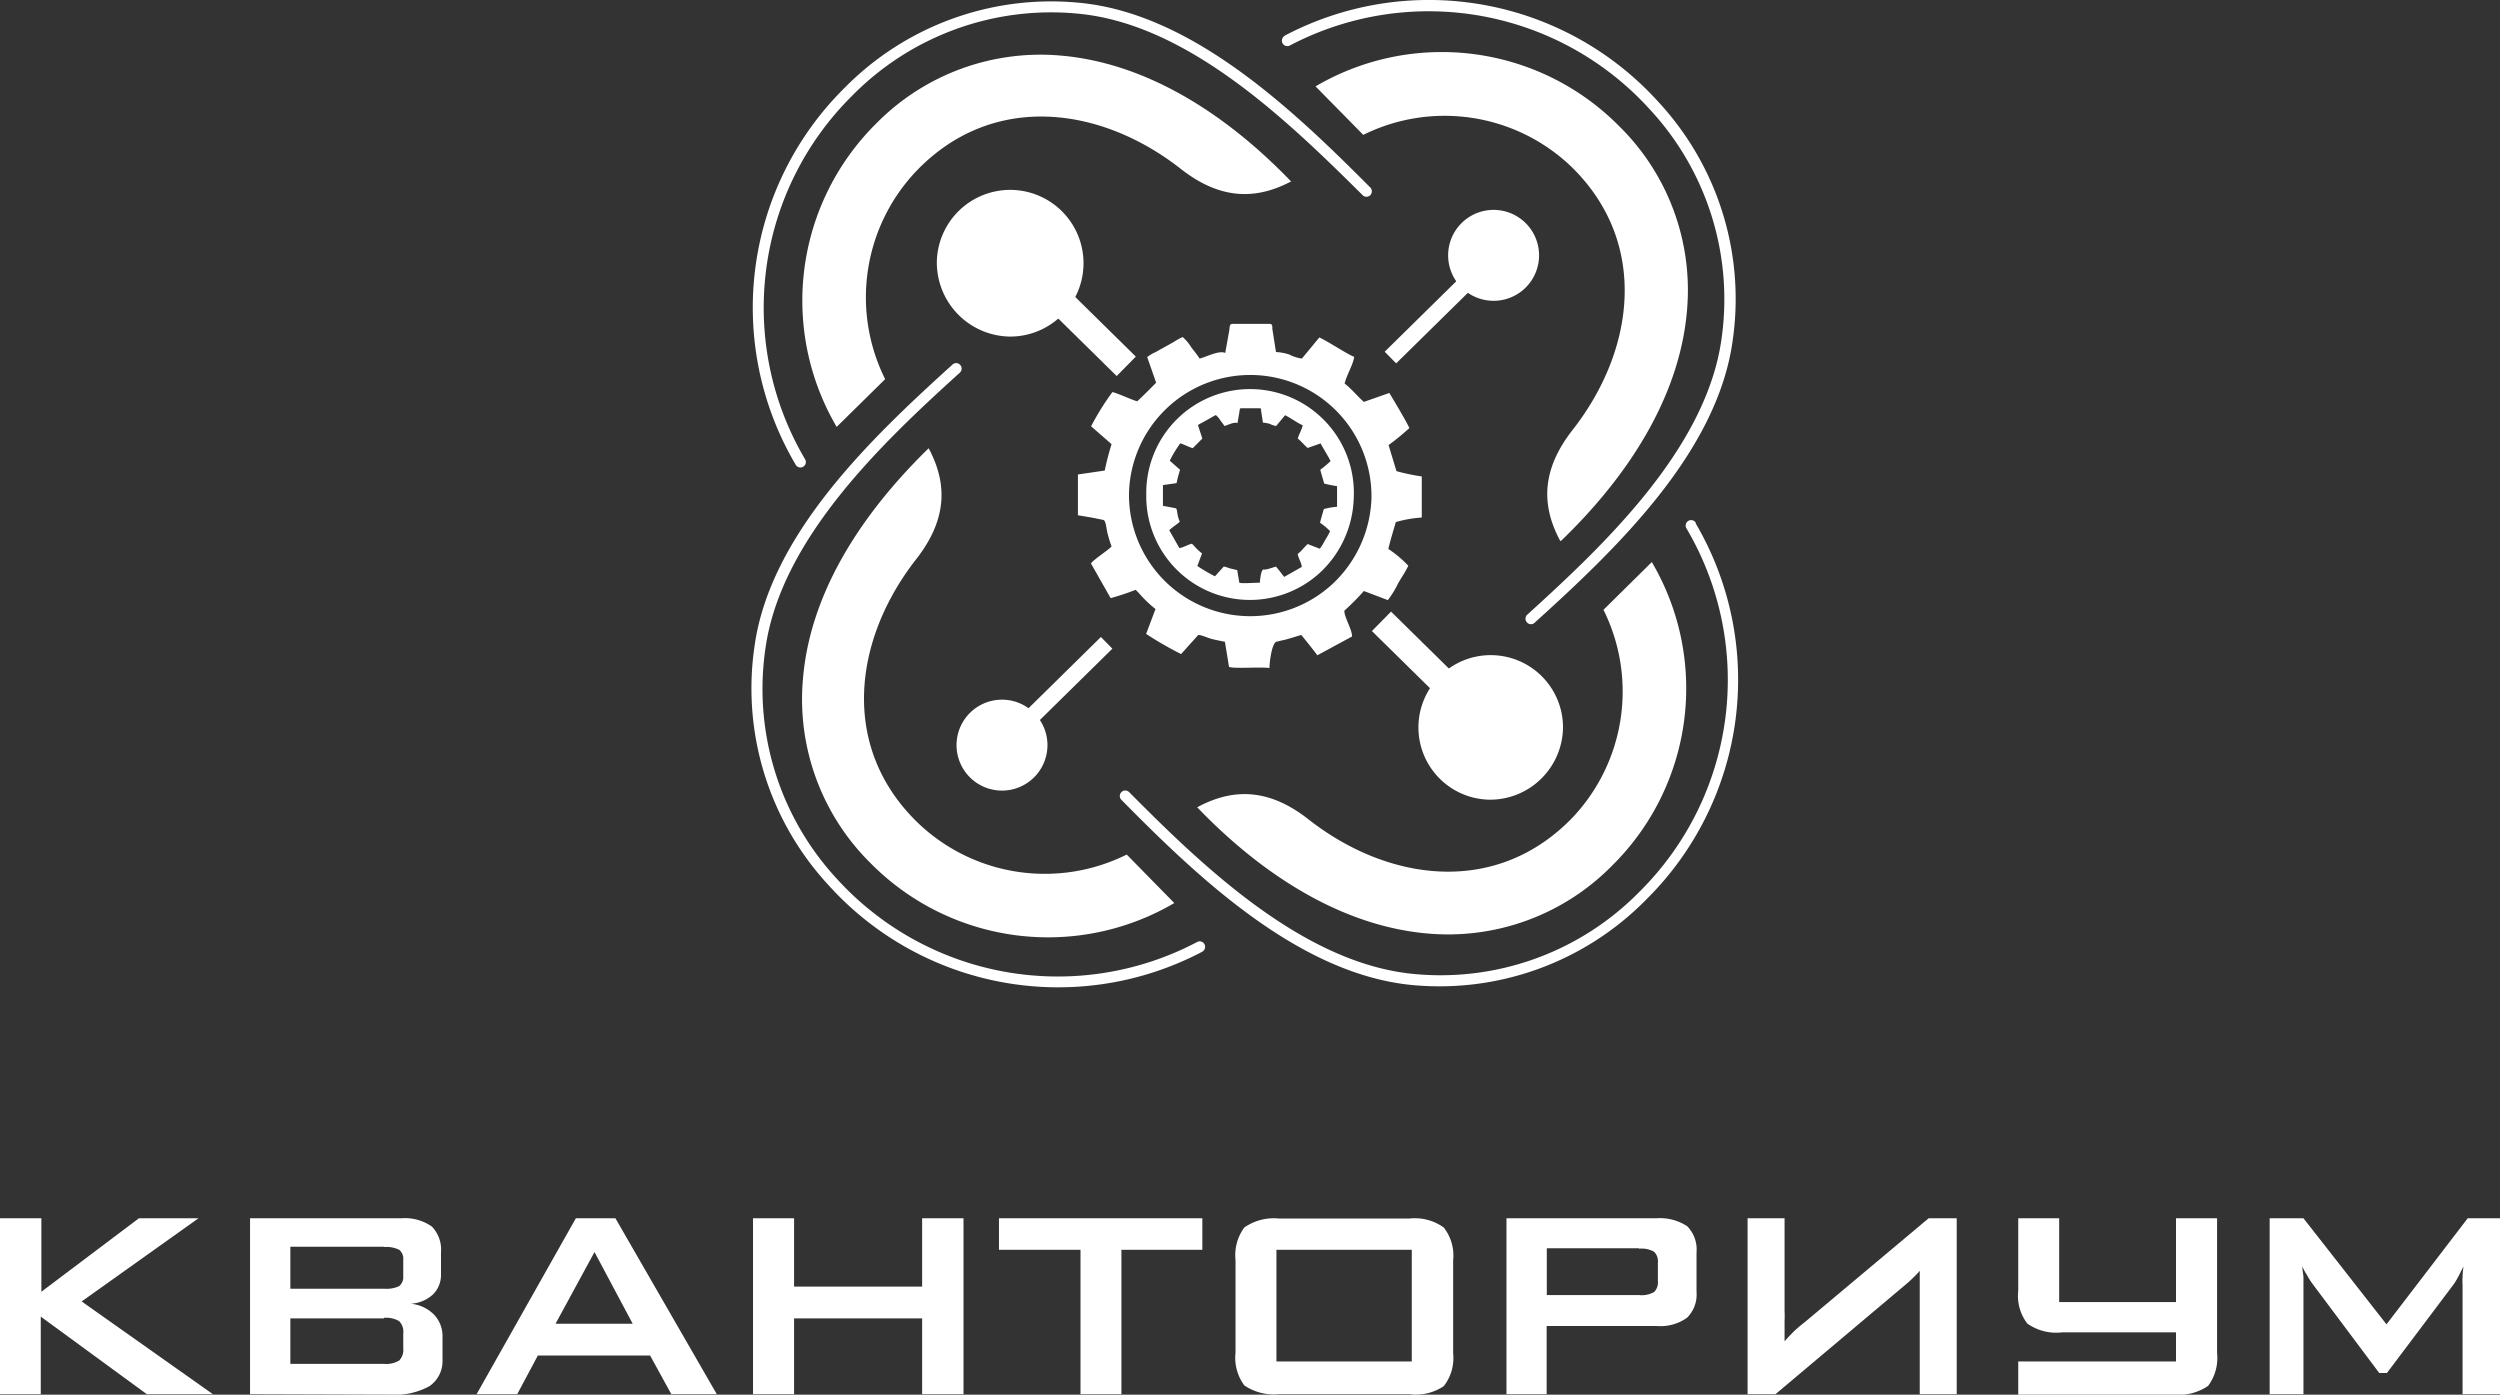
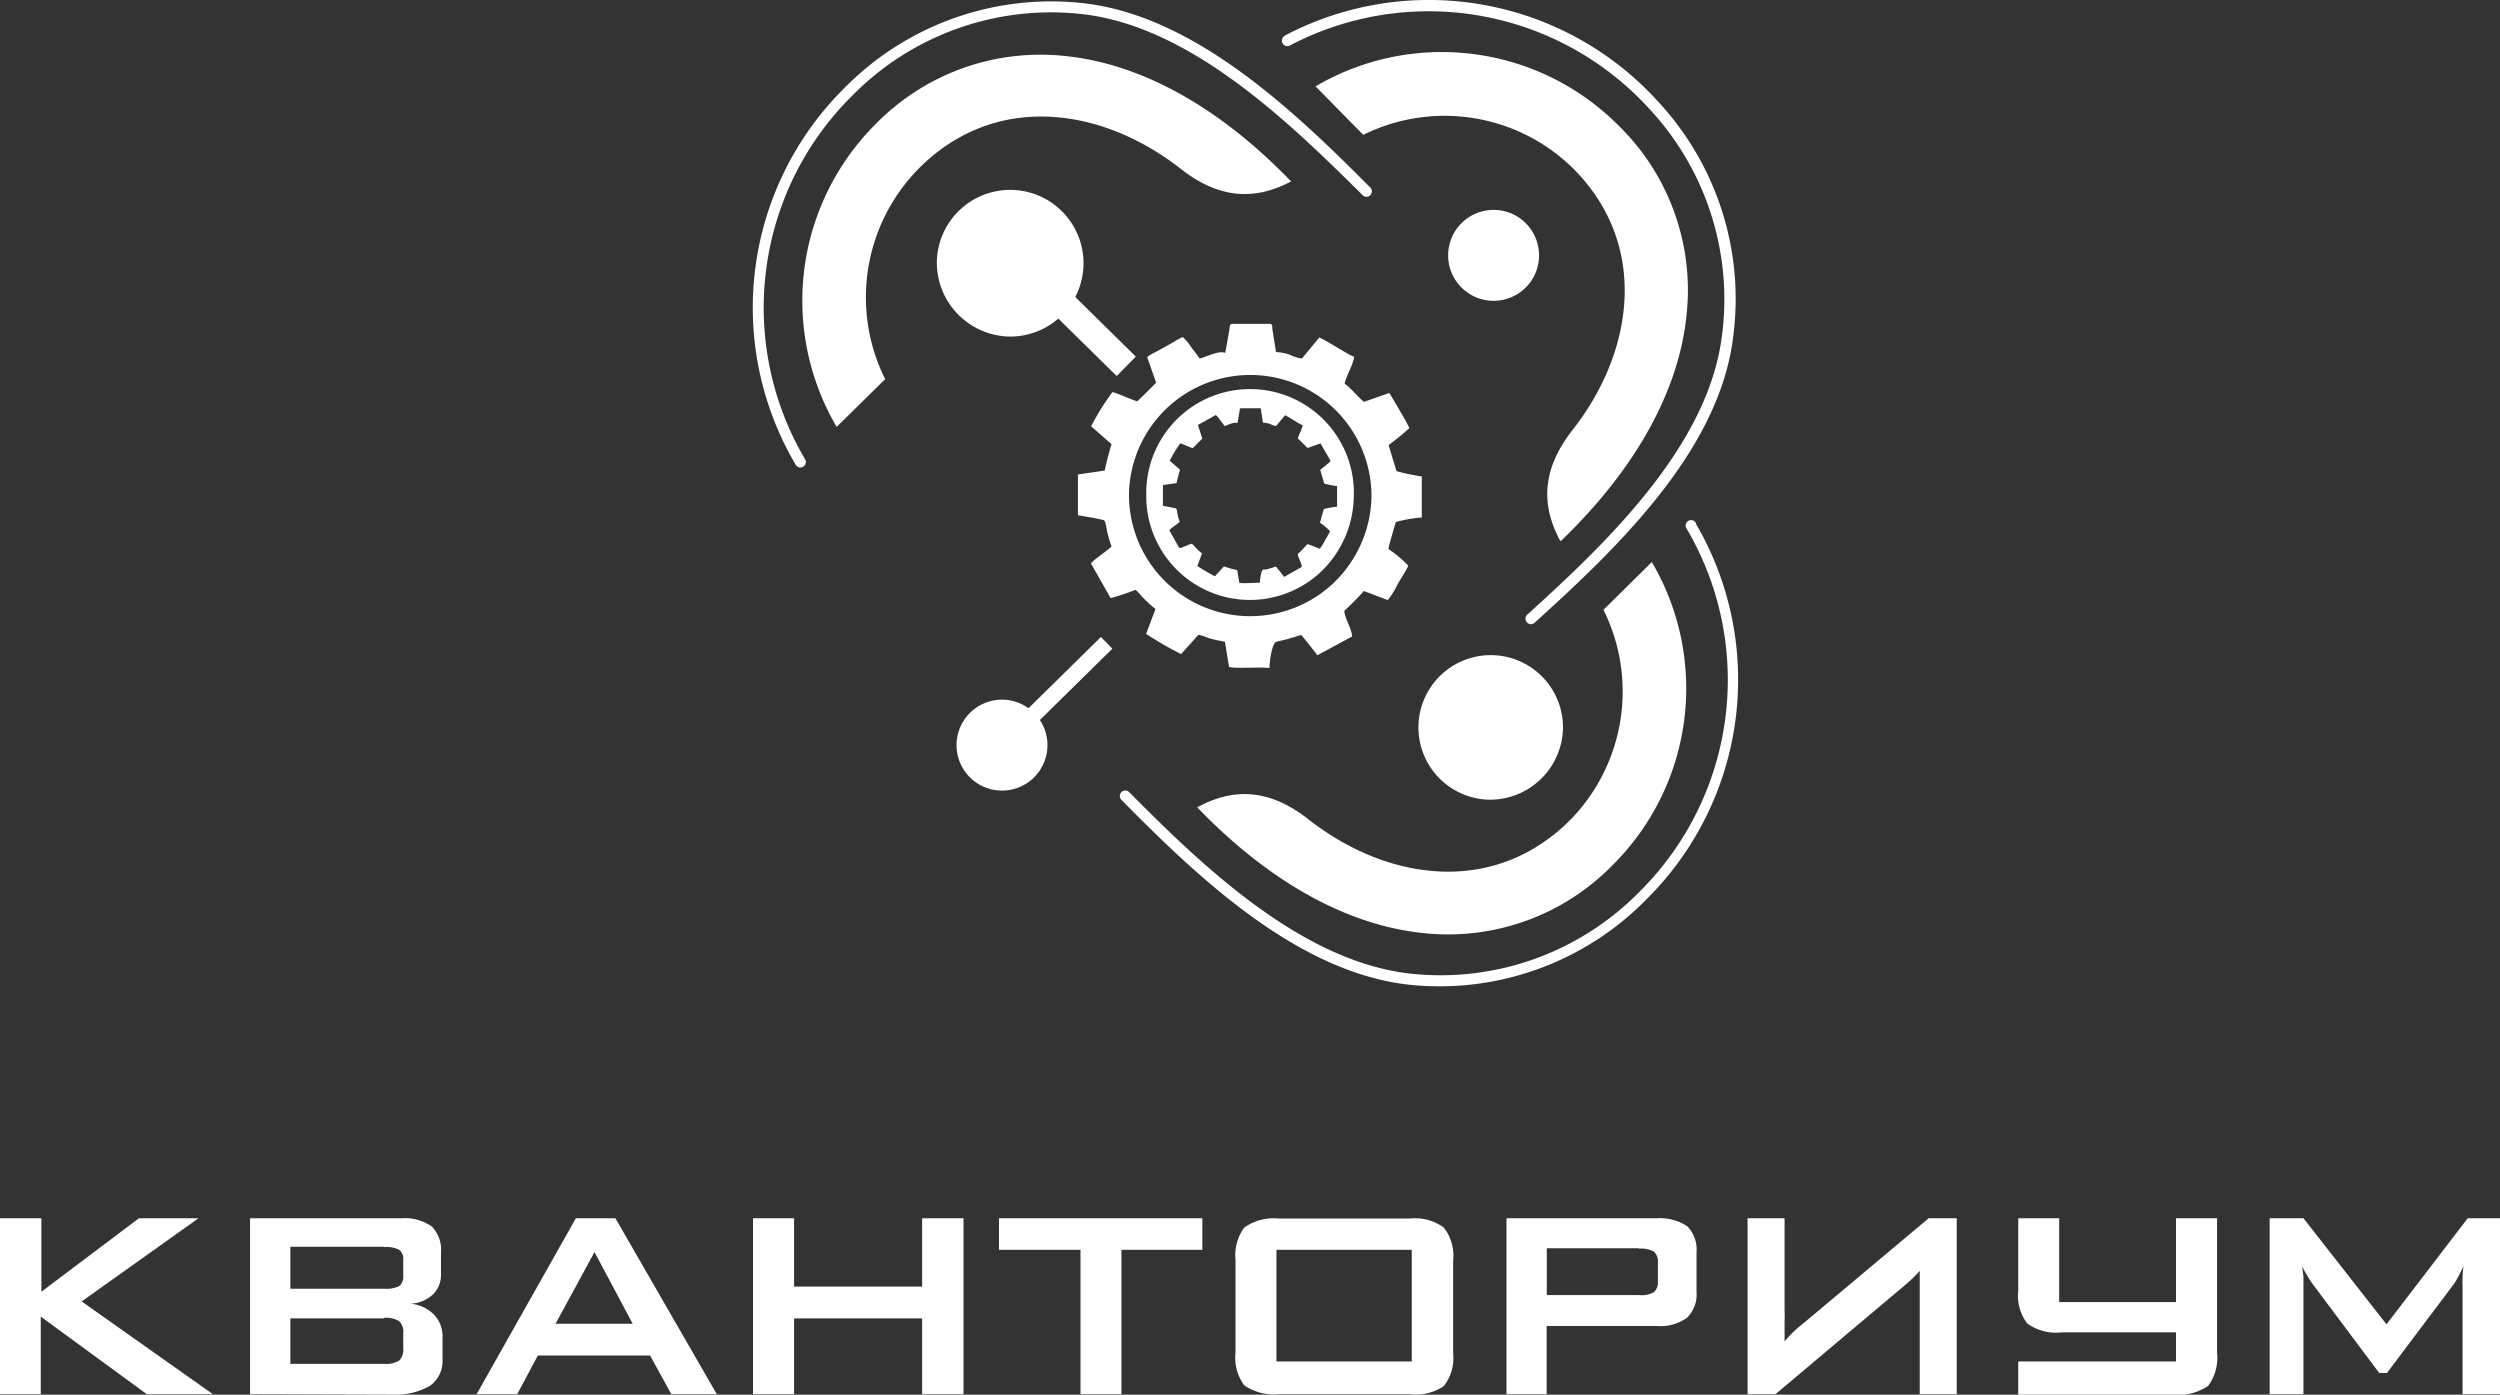
<svg xmlns="http://www.w3.org/2000/svg" viewBox="0 0 164.97 92.03">
  <rect x="0" y="0" width="164.97" height="92.03" fill="#333333" stroke="none" />
  <defs>
    <style>.cls-1,.cls-2{fill:#fff;}.cls-1{fill-rule:evenodd;}</style>
  </defs>
  <g id="Layer_2" data-name="Layer 2">
    <g id="Layer_1-2" data-name="Layer 1">
      <path class="cls-1" d="M52.49,30.64A20.39,20.39,0,0,1,55.7,5.83,19.13,19.13,0,0,1,71.19.18C78.67.87,85.37,7.3,90.42,12.37a.36.36,0,0,1,0,.51.35.35,0,0,1-.5,0C85,8,78.39,1.57,71.12.9A18.41,18.41,0,0,0,56.21,6.34a19.68,19.68,0,0,0-3.1,23.94.36.36,0,1,1-.62.36" />
      <path class="cls-1" d="M111.88,34.51a20.39,20.39,0,0,1-3.21,24.81A19.12,19.12,0,0,1,93.18,65C85.7,64.28,79,57.85,74,52.78a.36.36,0,0,1,.51-.51c4.89,4.93,11.52,11.31,18.78,12a18.39,18.39,0,0,0,14.91-5.44,19.68,19.68,0,0,0,3.1-23.94.36.36,0,1,1,.62-.36" />
      <path class="cls-1" d="M84.78,2.35a20.41,20.41,0,0,1,24.64,4.36,19.12,19.12,0,0,1,4.92,15.73c-1,7.44-7.76,13.84-13.06,18.64a.35.35,0,0,1-.51,0,.36.36,0,0,1,0-.51c5.14-4.66,11.83-11,12.83-18.21a18.42,18.42,0,0,0-4.74-15.15A19.69,19.69,0,0,0,85.12,3a.36.36,0,0,1-.49-.15.37.37,0,0,1,.15-.49" />
-       <path class="cls-1" d="M79.34,62.8A20.41,20.41,0,0,1,54.7,58.44a19.12,19.12,0,0,1-4.92-15.73c1-7.44,7.76-13.84,13.06-18.64a.35.35,0,0,1,.51,0,.36.36,0,0,1,0,.51c-5.15,4.66-11.83,11-12.84,18.21A18.45,18.45,0,0,0,55.23,58,19.71,19.71,0,0,0,79,62.16a.35.35,0,0,1,.48.15.36.36,0,0,1-.15.49" />
      <path class="cls-1" d="M85.22,12c-4-4.17-9.23-7.77-15.09-8.32A15.21,15.21,0,0,0,57.8,8.17a16.45,16.45,0,0,0-2.59,20l3.2-3.15a12.1,12.1,0,0,1,2.13-13.81c5-5.13,12.08-4.21,17.36-.08,2.54,2,4.89,2.12,7.32.83" />
      <path class="cls-1" d="M79,53.27c4,4.17,9.23,7.77,15.09,8.32a15.18,15.18,0,0,0,12.32-4.5,16.43,16.43,0,0,0,2.59-20l-3.19,3.15A12.11,12.11,0,0,1,103.72,54c-5,5.13-12.08,4.21-17.36.08-2.54-2-4.89-2.13-7.32-.83" />
      <path class="cls-1" d="M103,35.7c4.16-4,7.77-9.22,8.31-15.09a15.17,15.17,0,0,0-4.5-12.32,16.45,16.45,0,0,0-20-2.59l3.15,3.2A12.09,12.09,0,0,1,103.69,11c5.13,5,4.21,12.09.09,17.36-2,2.55-2.13,4.9-.83,7.32" />
-       <path class="cls-1" d="M61.31,29.55C57.15,33.6,53.54,38.78,53,44.64A15.2,15.2,0,0,0,57.49,57a16.46,16.46,0,0,0,20,2.59l-3.14-3.2a12.11,12.11,0,0,1-13.82-2.13c-5.13-5-4.2-12.08-.08-17.35,2-2.55,2.13-4.9.83-7.33" />
      <rect class="cls-2" x="69.54" y="14.91" width="1.8" height="10.88" transform="translate(6.53 56.29) rotate(-45.46)" />
-       <rect class="cls-2" x="90.29" y="19.5" width="10.16" height="1.08" transform="translate(13.34 72.64) rotate(-44.54)" />
-       <rect class="cls-2" x="94.14" y="39.38" width="1.8" height="10.88" transform="translate(-3.57 81.12) rotate(-45.46)" />
      <rect class="cls-2" x="64.32" y="45.45" width="10.16" height="1.08" transform="translate(-12.32 61.88) rotate(-44.54)" />
      <path class="cls-1" d="M79.34,28.94s-.6.6-.63.63-.75-.32-.83-.31a8,8,0,0,0-.69,1.14l.68.6a7.73,7.73,0,0,0-.23.88l-.9.13v1.37l.49.09.35.07c.09,0,.09.27.14.48s.08.28.13.41c-.15.15-.59.43-.69.56l.66,1.17c.21,0,.58-.23.83-.28l.1.09a3.67,3.67,0,0,0,.57.55l-.31.83a12.51,12.51,0,0,0,1.16.68l.58-.64c.12,0,.3.09.43.12s.29.07.46.11l.14.83c.12.07,1.06,0,1.36,0,0-.18.07-.81.22-.87l.17,0c.29-.06.43-.13.67-.19.19.22.37.46.54.68l1.16-.66c0-.25-.26-.64-.26-.86.26-.2.4-.42.65-.65l.8.31a3.3,3.3,0,0,0,.35-.57,4.75,4.75,0,0,0,.33-.59,4,4,0,0,0-.66-.55c0-.07.24-.89.25-.91a4.89,4.89,0,0,1,.87-.15V32.08a7.92,7.92,0,0,1-.85-.17L87.12,31a7.59,7.59,0,0,0,.68-.57c-.06-.16-.52-.91-.66-1.17l-.85.3c-.23-.19-.41-.43-.65-.62.06-.26.3-.65.32-.89-.13,0-.92-.55-1.16-.65l-.59.71a1.48,1.48,0,0,1-.42-.14,1.91,1.91,0,0,0-.45-.08l-.12-.77c0-.11,0-.18-.09-.18H81.9c-.11,0-.09.11-.11.22l-.13.76c-.22-.1-.65.14-.86.19-.09-.14-.18-.25-.28-.38a1.24,1.24,0,0,0-.29-.34,3.27,3.27,0,0,0-.31.17l-.59.33a1.74,1.74,0,0,0-.28.16Zm-3.7,3.69a6.85,6.85,0,1,1,13.69.25,7,7,0,0,1-2.09,4.78,6.84,6.84,0,0,1-11.6-5" />
      <path class="cls-1" d="M98.27,52.77A4.77,4.77,0,1,1,103.14,48a4.82,4.82,0,0,1-4.87,4.77" />
      <path class="cls-1" d="M101.56,16.85a3,3,0,1,1-3-3,3,3,0,0,1,3,3" />
      <path class="cls-1" d="M69.12,49.17a3,3,0,1,1-3-3,3,3,0,0,1,3,3" />
      <path class="cls-1" d="M61.82,17.27a4.84,4.84,0,1,1,4.84,4.94,4.89,4.89,0,0,1-4.84-4.94" />
      <path class="cls-1" d="M76.29,25.25c-.07.09-1.18,1.19-1.25,1.23-.33-.08-1.49-.62-1.64-.6A17,17,0,0,0,72,28.13l1.35,1.18a17.94,17.94,0,0,0-.45,1.74l-1.77.26V34l1,.17.68.14c.18.07.18.53.29.94s.16.56.25.81c-.29.3-1.17.85-1.36,1.12l1.3,2.29a16.76,16.76,0,0,0,1.65-.55l.19.19a8.08,8.08,0,0,0,1.12,1.08l-.62,1.64a22.51,22.51,0,0,0,2.31,1.33l1.13-1.26c.23,0,.59.18.84.25s.58.13.92.2L81.1,44c.23.14,2.08,0,2.67.08,0-.37.15-1.61.45-1.73l.33-.08c.57-.12.84-.24,1.32-.37.36.44.73.9,1.06,1.34L89.22,42c0-.48-.51-1.25-.51-1.7A17,17,0,0,0,90,39l1.58.6a6,6,0,0,0,.68-1.11c.19-.33.51-.8.67-1.16a7.48,7.48,0,0,0-1.31-1.1c0-.14.48-1.76.49-1.78a8.07,8.07,0,0,1,1.71-.3V31.44a13.71,13.71,0,0,1-1.67-.35l-.52-1.72A16.89,16.89,0,0,0,93,28.25c-.13-.33-1-1.79-1.32-2.32L90,26.52c-.44-.38-.79-.84-1.27-1.21.11-.52.58-1.28.63-1.77-.27-.05-1.82-1.07-2.3-1.27l-1.15,1.39a2.55,2.55,0,0,1-.82-.26,3.35,3.35,0,0,0-.89-.17l-.24-1.52c0-.21,0-.34-.19-.34H81.34c-.22,0-.19.2-.22.42l-.27,1.5c-.42-.19-1.28.28-1.69.37-.17-.26-.35-.48-.55-.74a2.81,2.81,0,0,0-.57-.68,4.66,4.66,0,0,0-.61.34l-1.17.65a3,3,0,0,0-.56.33ZM74.5,32.6a8,8,0,1,1,16,.29A8.1,8.1,0,0,1,88,38.47,8,8,0,0,1,74.5,32.6" />
      <path class="cls-2" d="M149.77,92V80.39H152l5.48,7,5.36-7H165V92h-2.5v-7.2a3.79,3.79,0,0,1,0-.51q0-.27.06-.72l-.21.41a3.25,3.25,0,0,1-.17.33,3.82,3.82,0,0,1-.29.47l-4.38,5.82H157l-4.37-5.84a4.57,4.57,0,0,1-.4-.63,2.87,2.87,0,0,1-.3-.56c0,.24.05.47.07.67V92Zm-16.59,0V89.84h10.41V87.92h-7.53a3.29,3.29,0,0,1-2.28-.58,3,3,0,0,1-.6-2.17V80.39h2.7v5.53h7.71V80.39h2.71v8.89a3.08,3.08,0,0,1-.59,2.17,3.46,3.46,0,0,1-2.3.58H133.18Zm-4.06,0V80.39h-1.85l-8.18,6.86a9.62,9.62,0,0,0-.74.63c-.15.15-.35.36-.59.63,0-.28,0-.53,0-.75s0-.42,0-.62a5.85,5.85,0,0,0,0-.64V80.39h-2.44V92h1.84l8.55-7.2a7.29,7.29,0,0,0,.54-.49,6,6,0,0,0,.43-.45c0,.13,0,.31,0,.53s0,.38,0,.49,0,.5,0,.83V92ZM99.41,92V80.39h9.93a3.25,3.25,0,0,1,2,.53,2.2,2.2,0,0,1,.61,1.73v2.59a2.16,2.16,0,0,1-.62,1.71,3,3,0,0,1-2,.55h-7.27V92Zm8.74-9.63h-6.08v3.09h6.08a1.68,1.68,0,0,0,1-.2.89.89,0,0,0,.25-.72V83.33a.89.89,0,0,0-.25-.73,1.68,1.68,0,0,0-1-.2M84.23,89.84h8.93V82.47H84.23Zm-2.7-6.69A3.07,3.07,0,0,1,82.11,81a3.4,3.4,0,0,1,2.3-.59H93a3.26,3.26,0,0,1,2.27.59,3,3,0,0,1,.62,2.17v6.13a3,3,0,0,1-.62,2.17A3.32,3.32,0,0,1,93,92H84.41a3.48,3.48,0,0,1-2.3-.58,3.08,3.08,0,0,1-.58-2.17ZM74,82.47V92h-2.7V82.47H65.92V80.39H79.34v2.08ZM49.69,92V80.39H52.4V84.9h8.45V80.39h2.73V92H60.85V87H52.4v5ZM31.45,92,38,80.39h2.61L47.3,92h-3l-1.4-2.55H35.49L34.13,92Zm5.21-4.65h5.09l-2.52-4.73ZM16.5,92V80.39h10a3.09,3.09,0,0,1,2,.55,2.19,2.19,0,0,1,.6,1.71v1.42a1.81,1.81,0,0,1-.51,1.33,2.35,2.35,0,0,1-1.49.63,2.49,2.49,0,0,1,1.55.73,2.06,2.06,0,0,1,.55,1.5v1.49a2,2,0,0,1-.86,1.72,4.69,4.69,0,0,1-2.57.56Zm8.84-5H19.16v3h6.18a1.68,1.68,0,0,0,1-.22,1,1,0,0,0,.27-.81V88a1,1,0,0,0-.27-.82,1.7,1.7,0,0,0-1-.22m0-4.69H19.16v2.77h6.18a2,2,0,0,0,1-.17.78.78,0,0,0,.27-.66V83.12a.75.75,0,0,0-.27-.65,1.91,1.91,0,0,0-1-.18M0,92V80.39H2.73v4.85l6.44-4.85H13.1L5.39,85.88,14.05,92H9.69l-7-5.12V92Z" />
    </g>
  </g>
</svg>